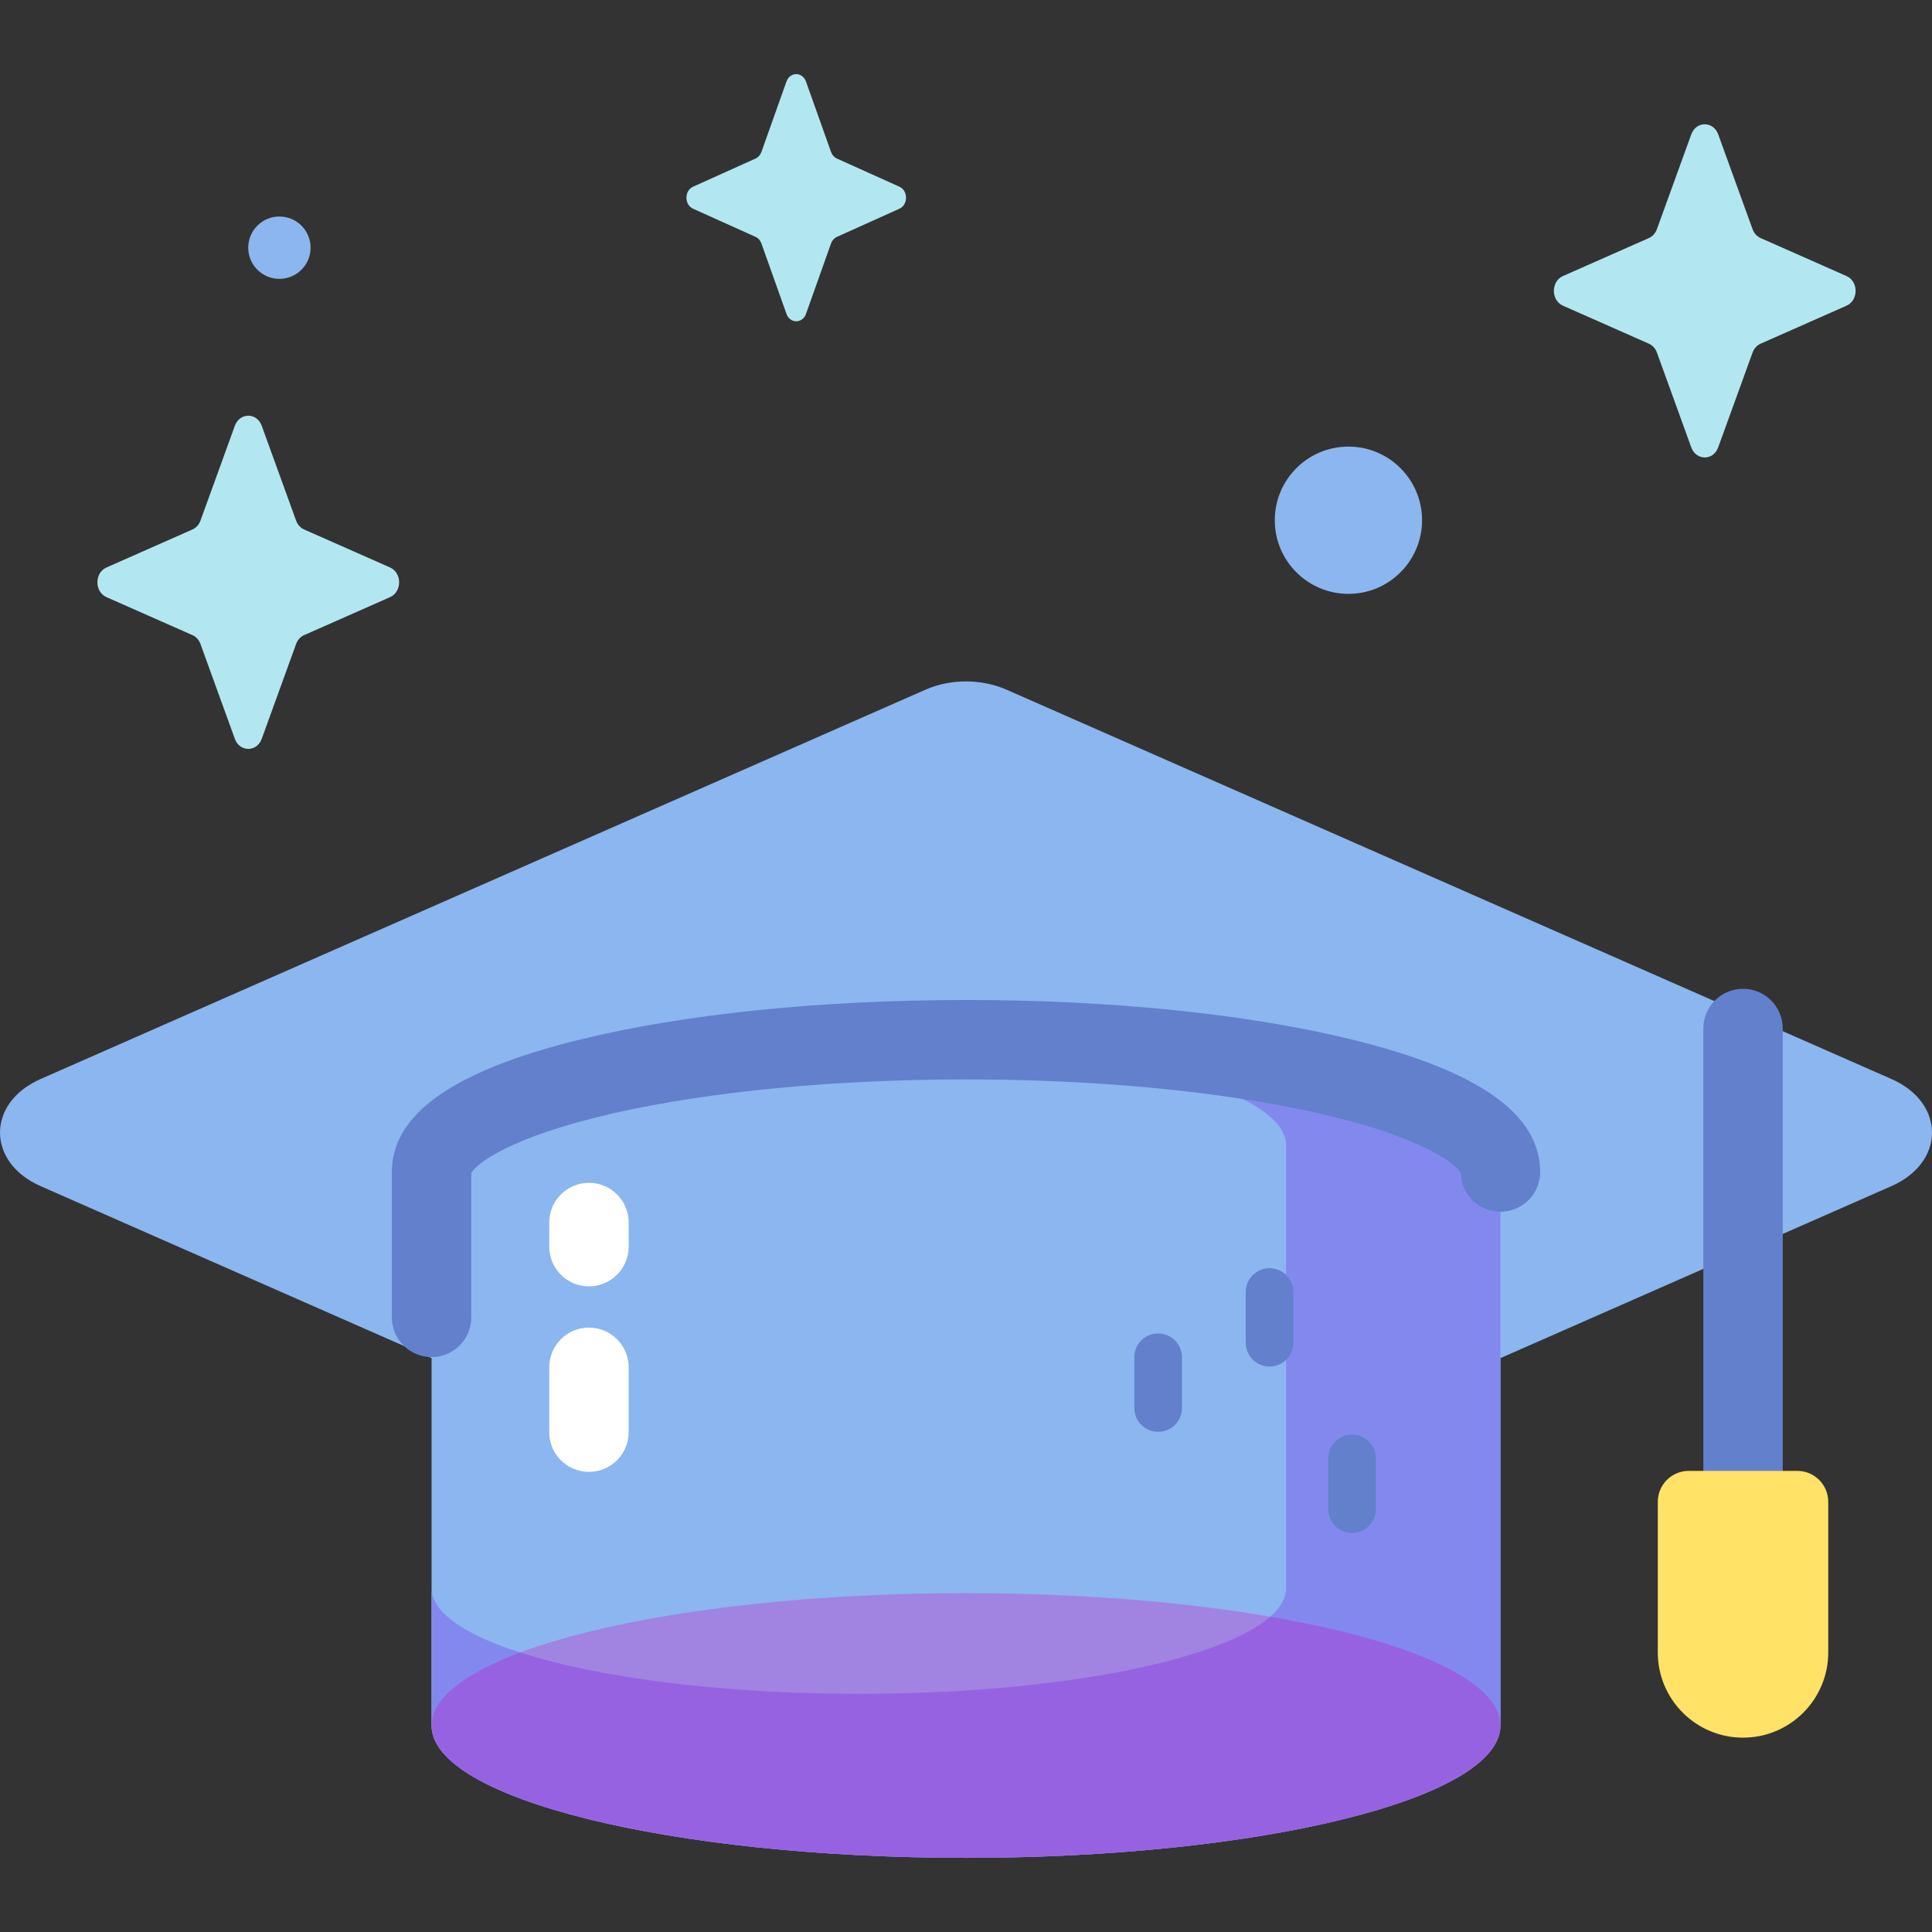
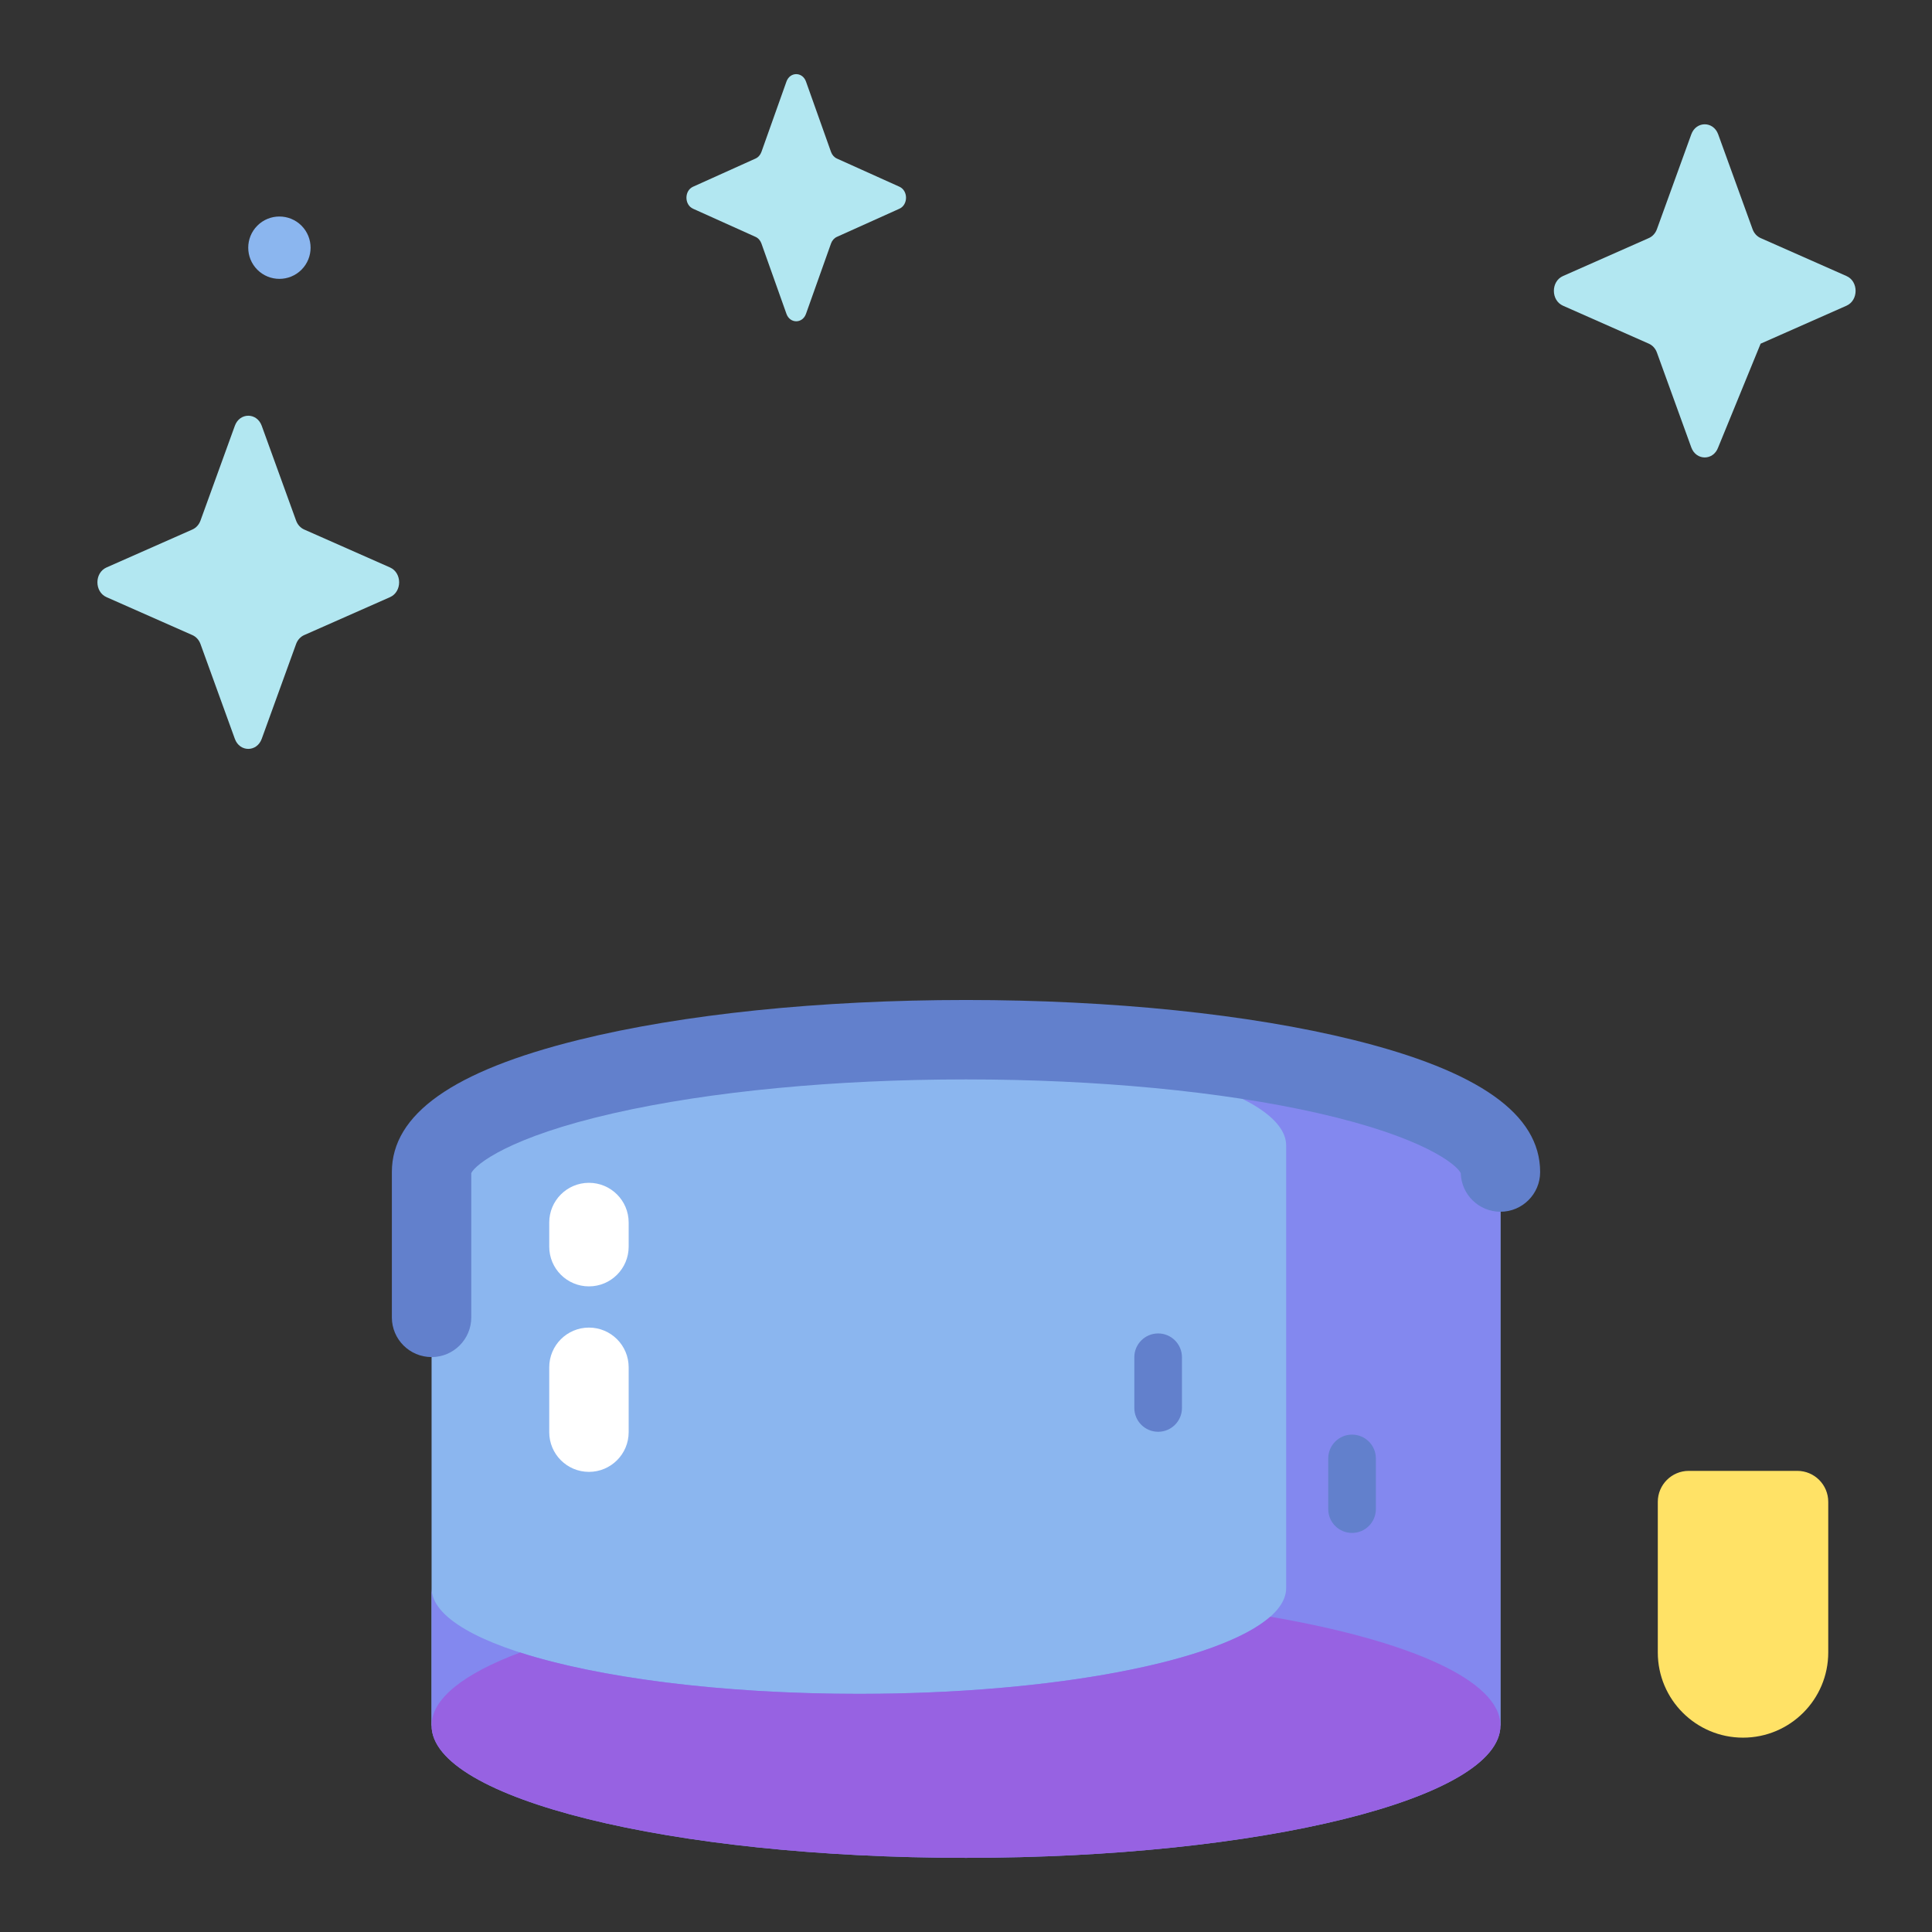
<svg xmlns="http://www.w3.org/2000/svg" width="81" height="81" viewBox="0 0 81 81" fill="none">
  <rect x="0" y="0" width="81" height="81" fill="#333333" stroke="none" />
  <g clip-path="url(#clip0_223_6943)">
-     <path d="M79.299 49.729C81.567 48.731 81.567 46.236 79.299 45.238L62.357 37.784L42.201 28.916C41.149 28.453 39.852 28.453 38.799 28.916L18.643 37.784L1.701 45.238C-0.567 46.236 -0.567 48.731 1.701 49.729L18.643 57.182L38.799 66.05C39.852 66.513 41.149 66.513 42.201 66.05L62.357 57.182L79.299 49.729Z" fill="#8BB6EF" />
    <path d="M62.907 72.343V49.139C62.907 46.074 52.875 43.59 40.5 43.59C28.125 43.59 18.094 46.074 18.094 49.139V72.343" fill="#8BB6EF" />
-     <path d="M40.5 77.891C52.875 77.891 62.907 75.407 62.907 72.343C62.907 69.278 52.875 66.794 40.5 66.794C28.125 66.794 18.094 69.278 18.094 72.343C18.094 75.407 28.125 77.891 40.5 77.891Z" fill="#A183E2" />
    <path d="M40.5 43.59C39.698 43.59 38.906 43.601 38.126 43.621C47.022 43.88 53.923 45.754 53.923 48.026V66.579C53.923 69.029 45.902 71.015 36.008 71.015C26.114 71.015 18.094 69.029 18.094 66.579V72.343C18.094 75.407 28.125 77.891 40.5 77.891C52.875 77.891 62.907 75.407 62.907 72.343V49.139C62.907 46.074 52.875 43.59 40.5 43.59Z" fill="#8388EF" />
    <path d="M53.257 67.781C51.14 69.647 44.219 71.015 36.008 71.015C30.225 71.015 25.083 70.336 21.807 69.283C19.461 70.16 18.093 71.212 18.093 72.343C18.093 75.407 28.125 77.891 40.5 77.891C52.875 77.891 62.906 75.407 62.906 72.343C62.907 70.452 59.087 68.783 53.257 67.781Z" fill="#9762E2" />
    <path d="M18.094 56.896C17.174 56.896 16.429 56.151 16.429 55.232V49.139C16.429 46.715 18.989 44.903 24.256 43.599C28.615 42.52 34.384 41.925 40.5 41.925C46.616 41.925 52.385 42.52 56.744 43.599C62.011 44.904 64.571 46.715 64.571 49.139C64.571 50.058 63.826 50.803 62.907 50.803C62.002 50.803 61.267 50.082 61.243 49.184C61.072 48.825 59.669 47.669 55.26 46.669C51.238 45.757 45.996 45.255 40.5 45.255C35.004 45.255 29.762 45.757 25.741 46.669C21.336 47.668 19.931 48.823 19.758 49.182V55.232C19.758 56.151 19.013 56.896 18.094 56.896Z" fill="#6280CC" />
-     <path d="M73.077 64.177C72.158 64.177 71.413 63.432 71.413 62.513V43.121C71.413 42.202 72.158 41.456 73.077 41.456C73.996 41.456 74.742 42.202 74.742 43.121V62.513C74.742 63.432 73.996 64.177 73.077 64.177Z" fill="#6280CC" />
    <path d="M73.077 72.852C71.104 72.852 69.504 71.252 69.504 69.279V62.966C69.504 62.248 70.086 61.667 70.803 61.667H75.352C76.069 61.667 76.65 62.248 76.65 62.966V69.279C76.65 71.252 75.05 72.852 73.077 72.852Z" fill="#FFE266" />
    <path d="M48.556 60.028C48.004 60.028 47.557 59.581 47.557 59.029V56.904C47.557 56.352 48.004 55.905 48.556 55.905C49.107 55.905 49.554 56.352 49.554 56.904V59.029C49.555 59.581 49.107 60.028 48.556 60.028Z" fill="#6280CC" />
-     <path d="M53.226 57.293C52.675 57.293 52.227 56.846 52.227 56.294V54.169C52.227 53.618 52.675 53.17 53.226 53.17C53.778 53.17 54.225 53.618 54.225 54.169V56.294C54.225 56.846 53.778 57.293 53.226 57.293Z" fill="#6280CC" />
    <path d="M56.685 64.269C56.134 64.269 55.687 63.822 55.687 63.271V61.145C55.687 60.594 56.134 60.147 56.685 60.147C57.237 60.147 57.684 60.594 57.684 61.145V63.271C57.684 63.822 57.237 64.269 56.685 64.269Z" fill="#6280CC" />
    <path d="M24.692 61.709C23.773 61.709 23.027 60.964 23.027 60.045V57.325C23.027 56.405 23.773 55.66 24.692 55.66C25.611 55.66 26.357 56.405 26.357 57.325V60.045C26.357 60.964 25.611 61.709 24.692 61.709Z" fill="white" />
    <path d="M24.692 53.932C23.773 53.932 23.027 53.187 23.027 52.267V51.255C23.027 50.335 23.773 49.59 24.692 49.59C25.611 49.59 26.357 50.335 26.357 51.255V52.267C26.357 53.187 25.611 53.932 24.692 53.932Z" fill="white" />
-     <path d="M59.621 21.811C59.621 23.516 58.239 24.898 56.534 24.898C54.829 24.898 53.446 23.516 53.446 21.811C53.446 20.106 54.829 18.724 56.534 18.724C58.239 18.724 59.621 20.106 59.621 21.811Z" fill="#8BB6EF" />
    <path d="M12.639 11.309C13.149 10.799 13.149 9.971 12.639 9.46C12.128 8.95 11.3 8.95 10.79 9.46C10.28 9.971 10.28 10.799 10.79 11.309C11.3 11.819 12.128 11.819 12.639 11.309Z" fill="#8BB6EF" />
    <path d="M33.792 3.421L34.841 6.37C34.886 6.496 34.975 6.596 35.087 6.647L37.708 7.828C38.078 7.994 38.078 8.584 37.708 8.751L35.087 9.931C34.975 9.982 34.886 10.082 34.841 10.208L33.792 13.157C33.644 13.574 33.12 13.574 32.972 13.157L31.923 10.208C31.878 10.082 31.79 9.982 31.677 9.931L29.057 8.751C28.687 8.584 28.687 7.994 29.057 7.828L31.677 6.647C31.79 6.596 31.878 6.496 31.923 6.37L32.972 3.421C33.12 3.004 33.644 3.004 33.792 3.421Z" fill="#B2E7F1" />
-     <path d="M72.036 5.632L73.477 9.608C73.538 9.778 73.661 9.913 73.815 9.981L77.415 11.573C77.924 11.797 77.924 12.592 77.415 12.817L73.815 14.409C73.661 14.477 73.538 14.612 73.477 14.782L72.035 18.758C71.832 19.319 71.112 19.319 70.908 18.758L69.467 14.782C69.406 14.612 69.283 14.477 69.129 14.409L65.529 12.817C65.02 12.592 65.02 11.797 65.529 11.573L69.129 9.981C69.283 9.913 69.406 9.778 69.467 9.608L70.908 5.632C71.112 5.071 71.832 5.071 72.036 5.632Z" fill="#B2E7F1" />
+     <path d="M72.036 5.632L73.477 9.608C73.538 9.778 73.661 9.913 73.815 9.981L77.415 11.573C77.924 11.797 77.924 12.592 77.415 12.817L73.815 14.409L72.035 18.758C71.832 19.319 71.112 19.319 70.908 18.758L69.467 14.782C69.406 14.612 69.283 14.477 69.129 14.409L65.529 12.817C65.02 12.592 65.02 11.797 65.529 11.573L69.129 9.981C69.283 9.913 69.406 9.778 69.467 9.608L70.908 5.632C71.112 5.071 71.832 5.071 72.036 5.632Z" fill="#B2E7F1" />
    <path d="M10.973 17.851L12.414 21.827C12.476 21.997 12.598 22.132 12.752 22.2L16.352 23.791C16.861 24.016 16.861 24.811 16.352 25.036L12.752 26.627C12.598 26.695 12.476 26.83 12.414 27L10.973 30.976C10.769 31.538 10.049 31.538 9.846 30.976L8.405 27C8.343 26.83 8.221 26.695 8.066 26.627L4.466 25.036C3.957 24.811 3.957 24.016 4.466 23.791L8.066 22.2C8.221 22.132 8.343 21.997 8.405 21.827L9.846 17.851C10.049 17.289 10.769 17.289 10.973 17.851Z" fill="#B2E7F1" />
  </g>
  <defs>
    <clipPath id="clip0_223_6943">
      <rect width="81" height="81" fill="white" />
    </clipPath>
  </defs>
</svg>